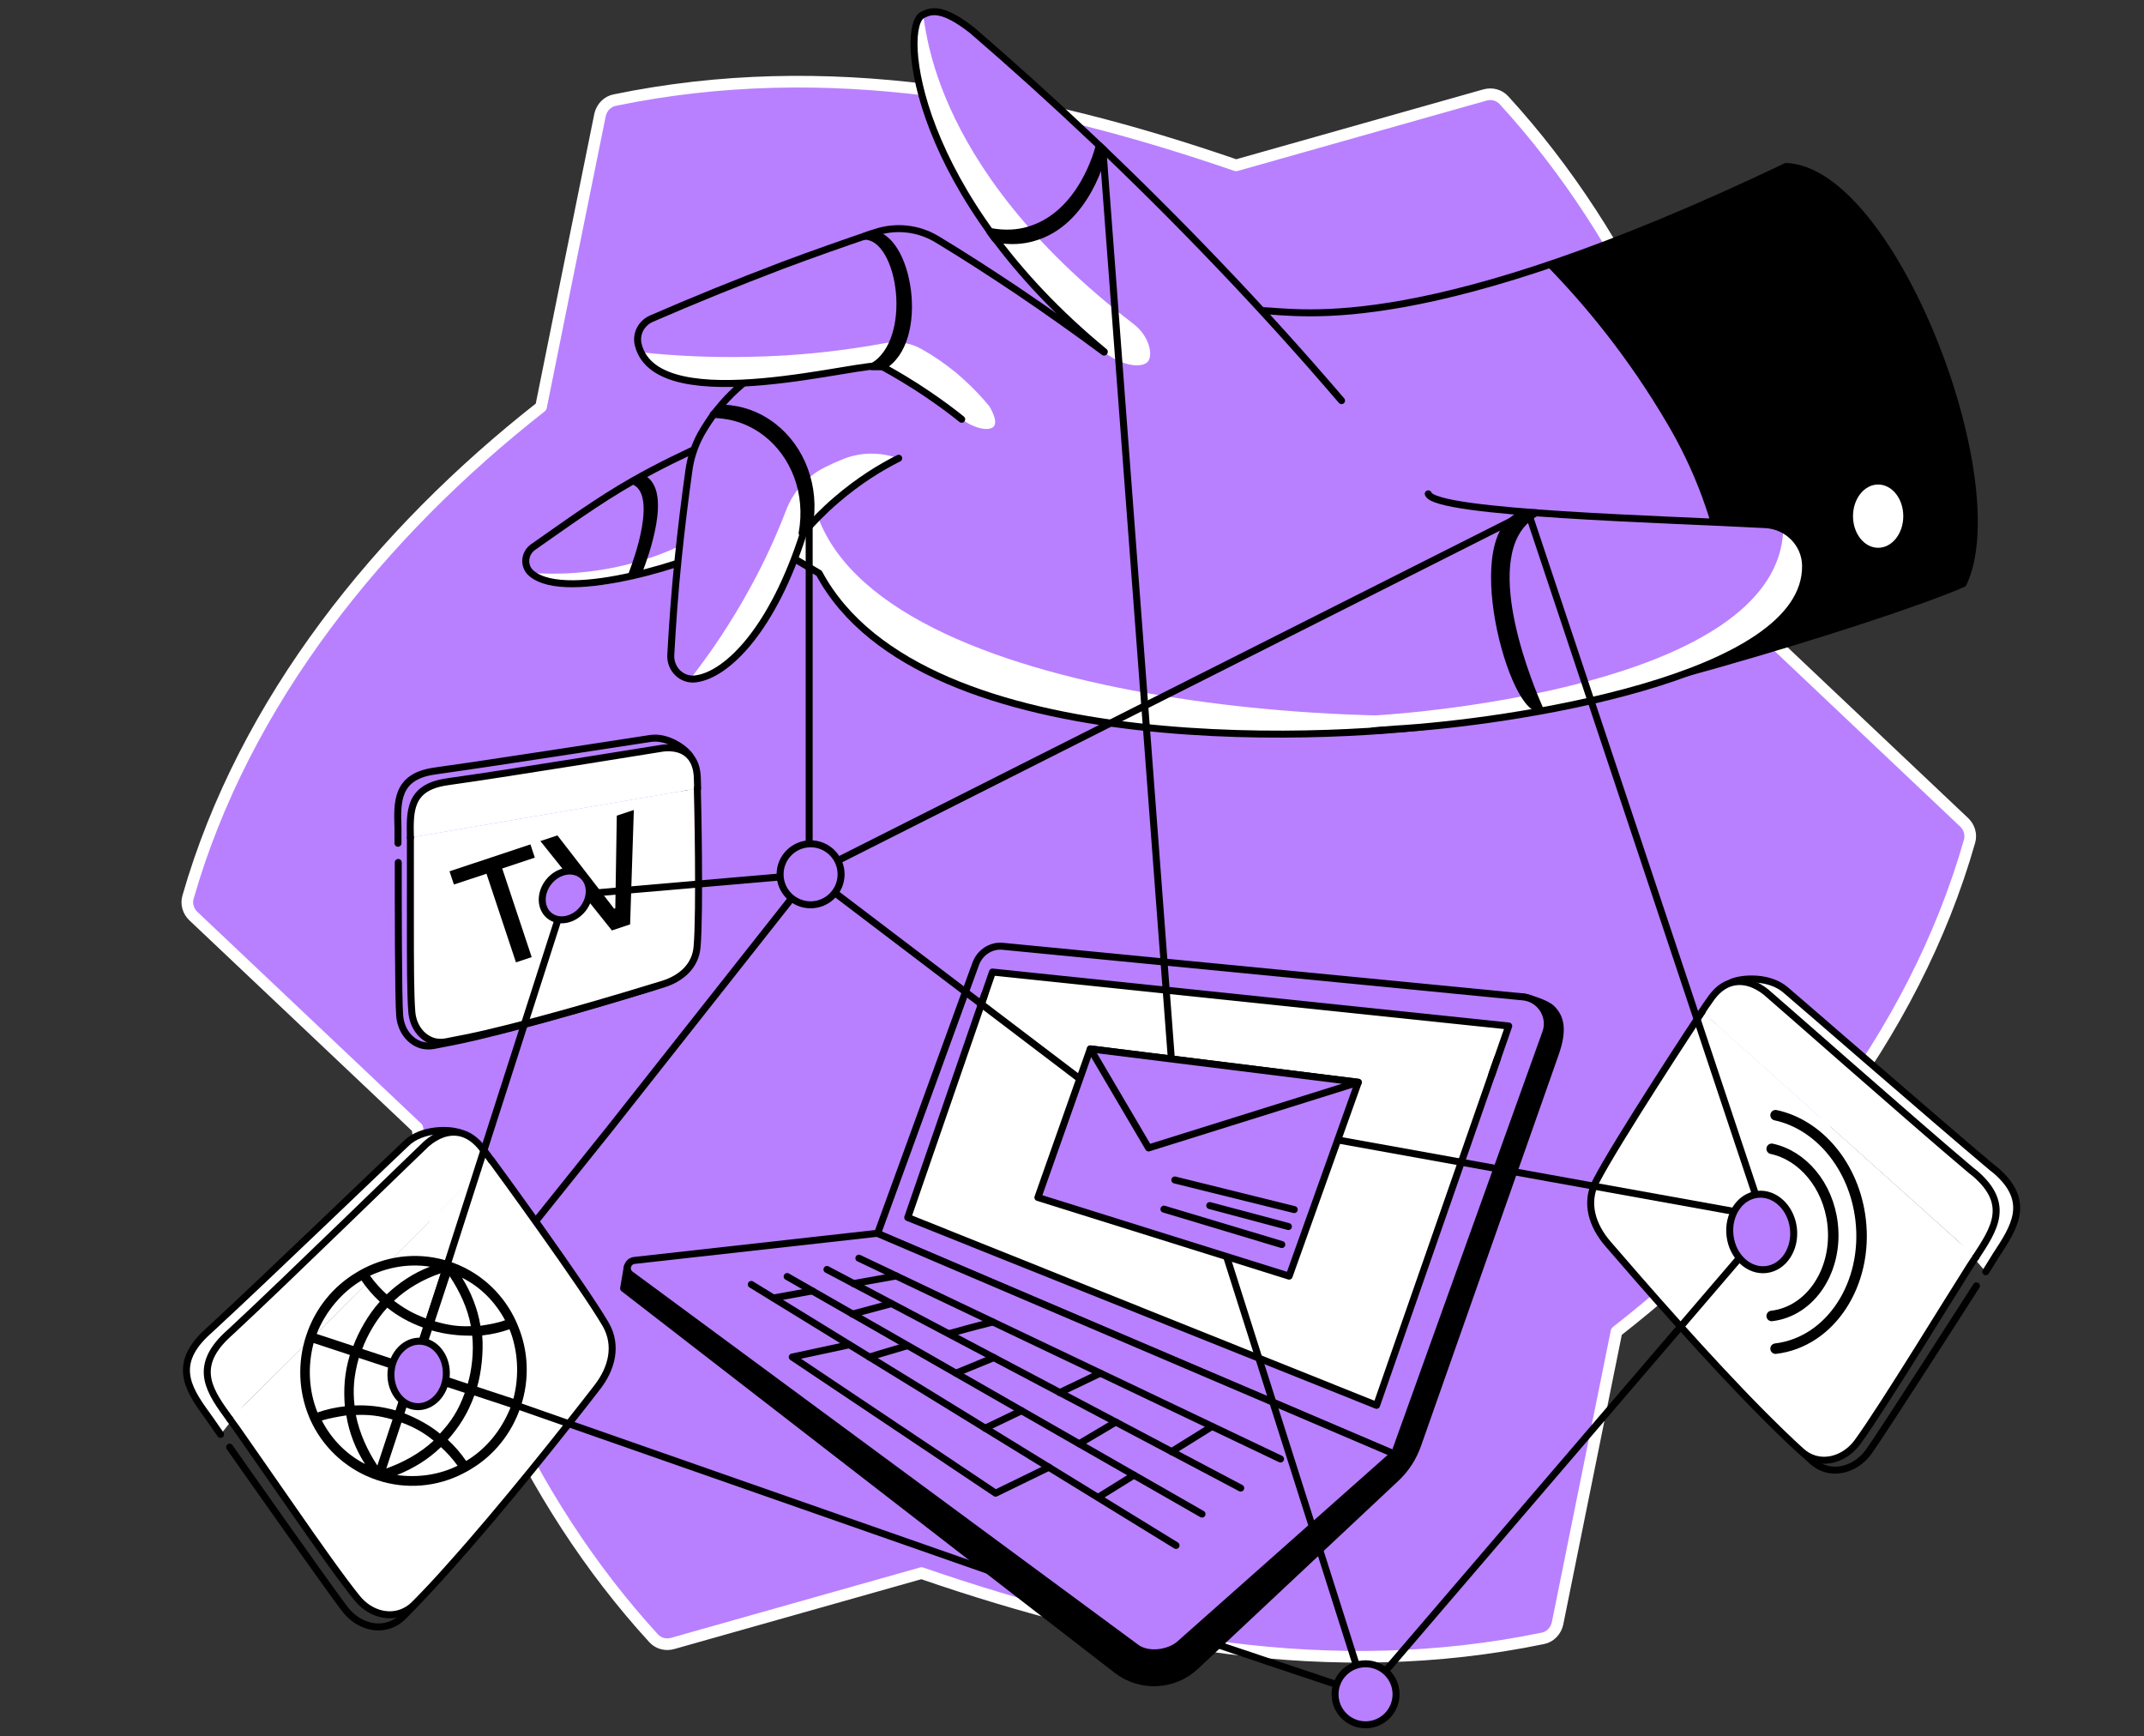
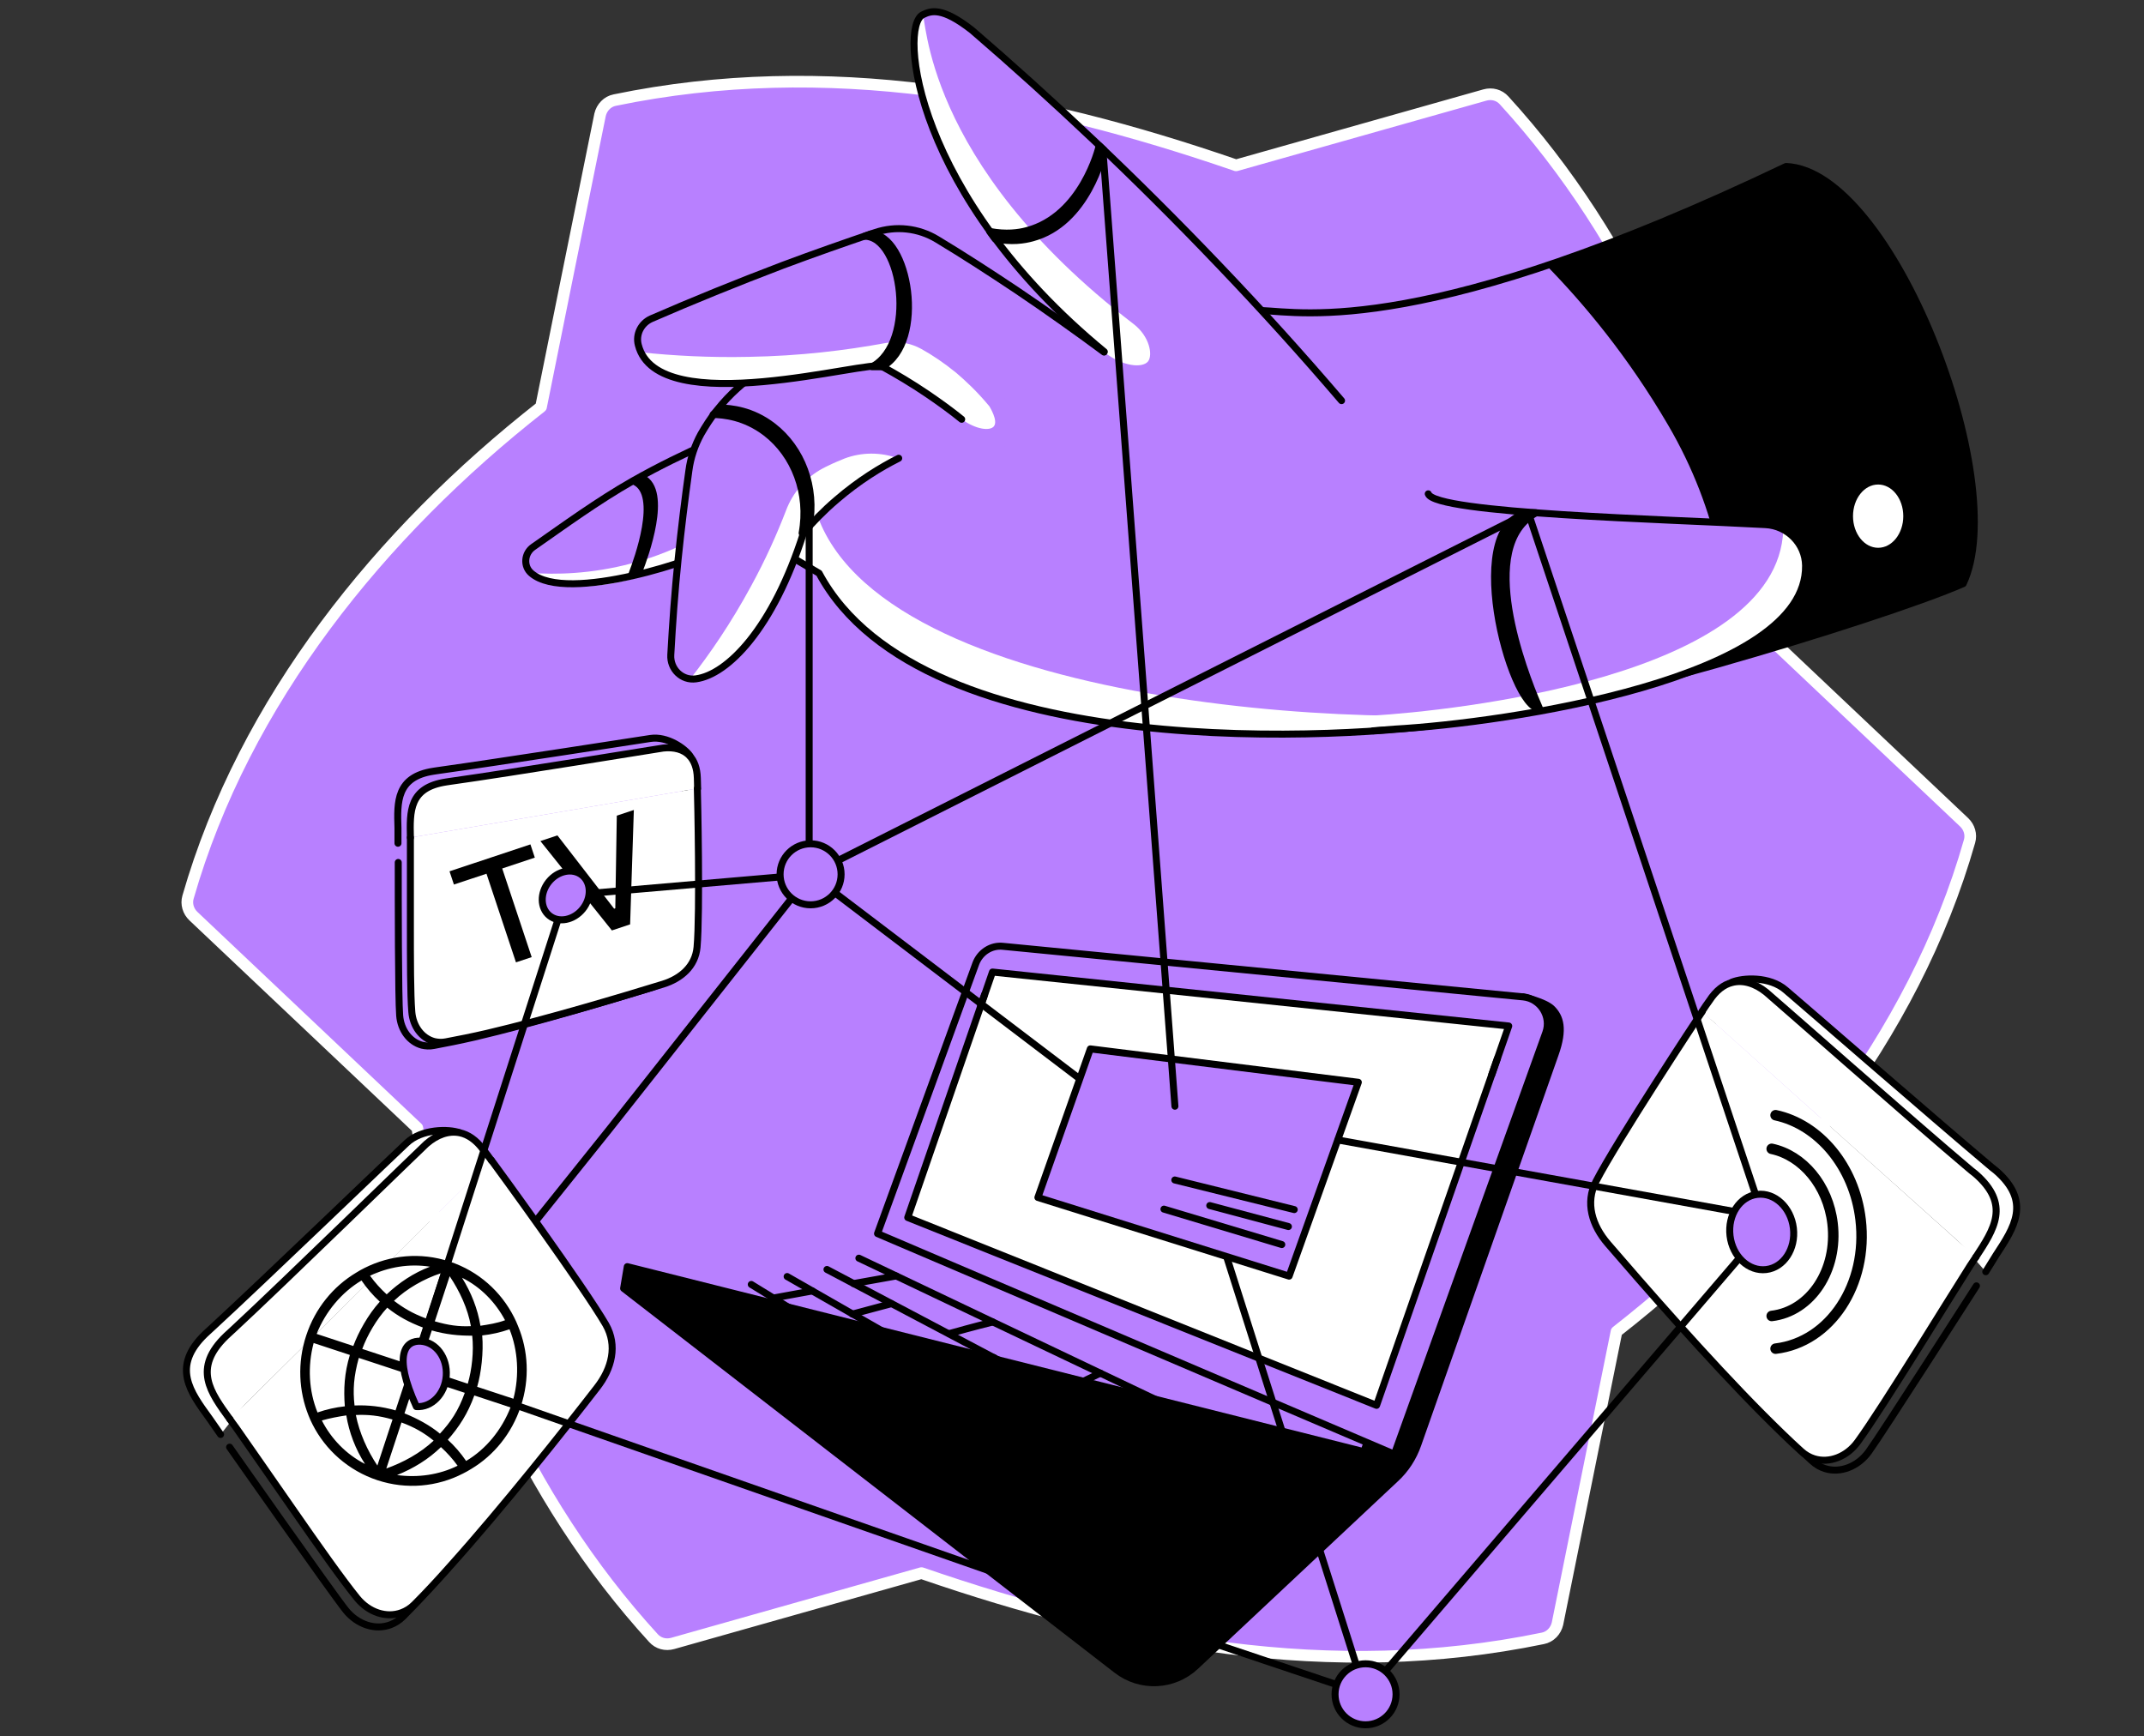
<svg xmlns="http://www.w3.org/2000/svg" width="368" height="298" viewBox="0 0 368 298" fill="none">
  <rect x="0" y="0" width="368" height="298" fill="#333333" stroke="none" />
  <path d="M298.693 104.774C293.991 72.974 280.03 41.125 258.168 17.227C257.344 16.306 256.083 15.966 254.871 16.306L212.164 28.376C177.407 16.403 141.875 9.664 105.518 17.178C104.258 17.421 103.288 18.439 102.997 19.699C101.01 29.394 92.866 69.823 92.866 69.823C65.283 91.443 41.918 120.334 32.272 153.976C31.932 155.14 32.32 156.4 33.193 157.224L71.634 193.581C76.336 225.381 90.297 257.229 112.159 281.128C112.983 282.049 114.244 282.388 115.456 282.049L158.163 269.978C192.92 281.952 228.452 288.69 264.809 281.176C266.069 280.934 267.039 279.916 267.33 278.656L277.461 228.532C305.092 206.912 328.457 178.069 338.055 144.378C338.395 143.215 338.007 141.954 337.134 141.13L298.693 104.774Z" fill="#B880FF" stroke="white" stroke-width="2" stroke-linecap="round" stroke-linejoin="round" />
  <path d="M234.386 290.774L200.259 279.334" stroke="black" stroke-width="1.2" stroke-miterlimit="10" stroke-linecap="round" stroke-linejoin="round" />
  <path d="M136.368 95.902C137.774 96.727 139.18 97.551 140.586 98.375C158.425 131.629 232.447 126.781 249.559 124.018C267.398 123.049 322.708 106.373 336.96 100.168C345.298 82.717 324.793 29.297 306.566 28.57C244.954 57.995 223.721 53.583 216.498 53.292" fill="#B880FF" />
  <path d="M306.566 28.57C290.181 36.423 276.656 41.852 265.458 45.585C271.857 52.129 279.419 61.145 286.303 72.925C295.028 87.807 297.355 102.98 296.192 113.596C311.268 109.136 330.803 102.834 336.911 100.168C345.298 82.717 324.792 29.297 306.566 28.57Z" fill="black" />
  <path d="M322.369 94.012C319.986 94.012 318.054 91.581 318.054 88.583C318.054 85.584 319.986 83.153 322.369 83.153C324.752 83.153 326.683 85.584 326.683 88.583C326.683 91.581 324.752 94.012 322.369 94.012Z" fill="white" />
  <path d="M140.392 88.728L137.871 91.443L136.32 95.902C137.726 96.727 139.131 97.551 140.537 98.375C158.376 131.629 232.398 126.781 249.51 124.018C253.728 123.776 260.078 122.661 267.446 121.013C243.354 126.054 152.898 122.467 140.392 88.728Z" fill="white" />
  <path d="M136.368 95.902C137.774 96.727 139.18 97.551 140.586 98.375C158.425 131.629 232.447 126.781 249.559 124.018C267.398 123.049 322.708 106.373 336.96 100.168C345.298 82.717 324.793 29.297 306.566 28.57C244.954 57.995 223.721 53.583 216.498 53.292" stroke="black" stroke-width="1.2" stroke-miterlimit="10" stroke-linecap="round" stroke-linejoin="round" />
  <path d="M245.148 84.753C246.311 88.147 286.255 89.116 303.027 90.037C306.808 90.231 309.862 93.285 309.911 97.066C310.202 116.553 258.333 124.067 239.33 125.133" fill="#B880FF" />
  <path d="M306.082 90.958C305.161 116.311 248.638 122.031 235.695 122.806L239.331 125.23C258.382 124.164 310.202 116.65 309.911 97.163C309.863 94.448 308.312 92.121 306.082 90.958Z" fill="white" />
  <path d="M245.148 84.753C246.311 88.147 286.255 89.116 303.027 90.037C306.808 90.231 309.862 93.285 309.911 97.066C310.202 116.553 258.333 124.067 239.33 125.133L235.695 125.424" stroke="black" stroke-width="1.2" stroke-miterlimit="10" stroke-linecap="round" stroke-linejoin="round" />
  <path d="M134.284 70.453C126.14 74.137 117.608 77.433 108.64 82.523C102.581 85.965 96.812 90.182 91.528 93.867C89.977 94.933 89.783 97.163 91.189 98.375C97.346 103.707 113.924 98.326 116.59 96.387" fill="#B880FF" />
  <path d="M116.542 96.339L119.208 92.461C116.251 94.012 112.664 95.563 108.447 96.678C101.369 98.569 95.213 98.617 91.141 98.326C97.297 103.707 113.924 98.326 116.542 96.339Z" fill="white" />
  <path d="M134.284 70.453C126.14 74.137 117.608 77.433 108.64 82.523C102.581 85.965 96.812 90.182 91.528 93.867C89.977 94.933 89.783 97.163 91.189 98.375C97.346 103.707 120.565 95.757 123.231 93.818" stroke="black" stroke-width="1.2" stroke-miterlimit="10" stroke-linecap="round" stroke-linejoin="round" />
  <path d="M108.495 98.472C109.368 96.193 113.537 84.899 108.98 82.669L110.24 82.039C114.797 84.269 110.628 95.563 109.756 97.842L108.495 98.472Z" fill="black" stroke="black" stroke-width="1.2" stroke-miterlimit="10" stroke-linecap="round" stroke-linejoin="round" />
  <path d="M129.533 64.296C127.74 65.557 125.364 67.496 123.086 70.356C121.923 71.81 121.05 73.216 120.323 74.476C119.256 76.415 118.529 78.548 118.239 80.778C117.56 85.626 116.93 90.716 116.396 95.951C115.815 101.623 115.427 107.1 115.136 112.384C114.991 114.808 117.027 116.844 119.45 116.505C124.88 115.777 132.733 107.827 137.92 91.443C139.471 89.649 141.313 87.71 143.591 85.771C147.421 82.475 151.153 80.196 154.256 78.645" fill="#B880FF" />
  <path d="M142.186 79.906C141.847 80.051 141.508 80.245 141.217 80.39C138.308 81.942 136.078 84.511 134.915 87.613C133.364 91.637 131.425 95.999 128.904 100.605C125.462 106.955 121.826 112.239 118.482 116.505C118.772 116.553 119.063 116.553 119.354 116.505C124.783 115.777 132.637 107.828 137.823 91.443C139.375 89.649 141.217 87.71 143.495 85.771C147.325 82.475 151.057 80.196 154.16 78.645H154.111C151.154 77.579 147.906 77.579 144.949 78.694C144.125 79.033 143.156 79.421 142.186 79.906Z" fill="white" />
  <path d="M129.533 64.296C127.74 65.557 125.364 67.496 123.086 70.356C121.923 71.81 121.05 73.216 120.323 74.476C119.256 76.415 118.529 78.548 118.239 80.778C117.56 85.626 116.93 90.716 116.396 95.951C115.815 101.623 115.427 107.1 115.136 112.384C114.991 114.808 117.027 116.844 119.45 116.505C124.88 115.777 132.733 107.827 137.92 91.443C139.471 89.649 141.313 87.71 143.591 85.771C147.421 82.475 151.153 80.196 154.256 78.645" stroke="black" stroke-width="1.2" stroke-miterlimit="10" stroke-linecap="round" stroke-linejoin="round" />
  <path d="M189.497 60.419C184.795 56.928 179.802 53.389 174.567 49.851C169.913 46.748 165.356 43.791 160.848 41.077C157.649 39.138 153.771 38.701 150.183 39.913C145.045 41.658 139.761 43.501 134.332 45.536C126.43 48.542 118.917 51.596 111.791 54.698C110.046 55.474 109.076 57.364 109.561 59.207C112.906 72.343 149.359 61.63 151.395 62.891C153.868 64.248 156.485 65.799 159.2 67.641C161.333 69.096 163.272 70.501 165.065 71.956" fill="#B880FF" />
  <path d="M164.096 63.957C162.011 62.261 159.975 60.903 158.133 59.885C156.291 58.867 154.11 58.48 152.025 58.867C145.19 60.128 137.289 61.097 128.515 61.243C121.777 61.388 115.572 61.049 110.046 60.467C115.426 71.616 149.408 61.679 151.395 62.891C153.867 64.248 156.485 65.799 159.2 67.641C161.333 69.096 163.272 70.501 165.065 71.956C167.586 73.749 169.913 73.992 170.592 73.168C171.367 72.198 169.864 69.823 169.816 69.726C167.731 67.205 165.696 65.314 164.096 63.957Z" fill="white" />
  <path d="M189.497 60.419C184.795 56.928 179.802 53.389 174.567 49.851C169.913 46.748 165.356 43.791 160.848 41.077C157.649 39.138 153.771 38.701 150.183 39.913C145.045 41.658 139.761 43.501 134.332 45.536C126.43 48.542 118.917 51.596 111.791 54.698C110.046 55.474 109.076 57.364 109.561 59.207C112.906 72.343 149.359 61.63 151.395 62.891C153.868 64.248 156.485 65.799 159.2 67.641C161.333 69.096 163.272 70.501 165.065 71.956" stroke="black" stroke-width="1.2" stroke-miterlimit="10" stroke-linecap="round" stroke-linejoin="round" />
  <path d="M230.265 68.756C223.672 61.049 216.643 53.244 209.081 45.343C194.733 30.315 180.529 16.984 166.859 5.205C161.672 1.133 159.782 1.86 158.376 2.539C154.255 4.575 156.873 33.466 189.546 60.37" fill="#B880FF" />
  <path d="M158.327 2.587C154.207 4.623 156.825 33.514 189.497 60.418C192.793 62.987 196.138 63.181 197.059 62.018C197.883 60.952 197.35 57.752 194.587 55.619C158.036 27.649 159.103 2.199 158.327 2.587Z" fill="white" />
  <path d="M230.265 68.756C223.672 61.049 216.643 53.244 209.081 45.343C194.733 30.315 180.529 16.984 166.859 5.205C161.672 1.133 159.782 1.86 158.376 2.539C154.255 4.575 156.873 33.466 189.546 60.37" stroke="black" stroke-width="1.2" stroke-miterlimit="10" stroke-linecap="round" stroke-linejoin="round" />
  <path d="M170.785 40.98L169.864 39.719C172.676 40.252 174.857 39.962 176.263 39.574C185.716 37.053 188.576 25.516 188.673 24.983L189.497 25.758C189.352 26.34 186.637 38.313 177.184 40.834C175.778 41.222 173.597 41.561 170.785 40.98Z" fill="black" stroke="black" stroke-width="1.2" stroke-miterlimit="10" stroke-linecap="round" stroke-linejoin="round" />
  <path d="M151.396 62.939C159.104 58.722 156.001 40.156 149.457 40.156L148.391 40.543C154.886 40.543 157.407 58.722 149.7 62.939H151.396Z" fill="black" stroke="black" stroke-width="1.2" stroke-miterlimit="10" stroke-linecap="round" stroke-linejoin="round" />
  <path d="M138.889 90.376C140.149 83.59 137.58 76.949 132.684 73.168C129.049 70.356 125.413 70.065 123.619 70.017L122.407 71.132C124.201 71.18 127.788 71.471 131.472 74.282C136.368 78.064 138.938 84.656 137.677 91.491L138.889 90.376Z" fill="black" stroke="black" stroke-width="1.2" stroke-miterlimit="10" stroke-linecap="round" stroke-linejoin="round" />
  <path d="M264.248 121.595C262.89 118.492 253.631 96.872 261.921 89.261C262.405 88.777 262.987 88.389 263.666 88.001H262.987C250.432 88.583 259.158 121.595 264.248 121.595Z" fill="black" stroke="black" stroke-width="1.2" stroke-miterlimit="10" stroke-linecap="round" stroke-linejoin="round" />
  <path d="M68.356 148.014C68.356 154.073 68.356 171.282 68.599 174.288C68.792 176.76 70.295 178.796 72.428 179.377C73.058 179.523 73.737 179.571 74.464 179.426C76.549 179.038 78.972 178.553 81.493 177.972C91.818 175.548 104.761 171.67 111.693 169.537C114.844 168.567 117.268 166.435 117.559 163.187C118.092 157.224 117.656 137.155 117.607 135.943" stroke="black" stroke-width="1.2" stroke-miterlimit="10" stroke-linecap="round" stroke-linejoin="round" />
  <path d="M70.441 143.748C70.441 144.232 70.441 144.669 70.441 145.154C70.441 148.595 70.441 153.637 70.441 158.581C70.441 164.641 70.441 170.652 70.683 173.657C70.877 176.129 72.38 178.165 74.513 178.747C75.143 178.893 75.822 178.941 76.549 178.796C78.633 178.408 81.057 177.923 83.578 177.341C93.903 174.918 106.846 171.039 113.778 168.907C116.929 167.937 119.353 165.804 119.644 162.556C120.177 156.594 119.74 136.525 119.692 135.313L70.441 143.748Z" fill="white" />
  <path d="M70.441 143.748L119.74 135.313C119.74 134.634 119.692 134.004 119.692 133.52C119.644 131.823 119.159 130.563 118.383 129.738C117.317 128.575 115.669 128.187 113.826 128.381C113.148 128.478 86.971 132.744 77.906 134.004C77.47 134.053 76.985 134.15 76.597 134.198C70.198 135.168 70.344 139.24 70.441 143.748Z" fill="white" />
  <path d="M70.441 143.748C70.344 139.24 70.198 135.168 76.597 134.198C76.985 134.15 77.47 134.053 77.906 134.004C86.971 132.744 113.148 128.478 113.826 128.381C115.669 128.187 117.317 128.575 118.383 129.738C119.159 130.563 119.644 131.823 119.692 133.52C119.692 134.004 119.74 134.634 119.74 135.313" stroke="black" stroke-width="1.2" stroke-miterlimit="10" stroke-linecap="round" stroke-linejoin="round" />
  <path d="M118.432 129.738C117.56 128.43 114.506 126.297 111.646 126.733C110.967 126.83 84.79 130.902 75.725 132.162C75.289 132.211 74.804 132.308 74.416 132.356C68.017 133.326 68.163 137.64 68.308 142.1V144.717" stroke="black" stroke-width="1.2" stroke-miterlimit="10" stroke-linecap="round" stroke-linejoin="round" />
  <path d="M70.441 143.748C70.441 144.232 70.441 144.669 70.441 145.154C70.441 148.595 70.441 153.637 70.441 158.581C70.441 164.641 70.441 170.652 70.683 173.657C70.877 176.129 72.38 178.165 74.513 178.747C75.143 178.893 75.822 178.941 76.549 178.796C78.633 178.408 81.057 177.923 83.578 177.341C93.903 174.918 106.846 171.039 113.778 168.907C116.929 167.937 119.353 165.804 119.644 162.556C120.177 156.594 119.74 136.525 119.692 135.313" stroke="black" stroke-width="1.2" stroke-miterlimit="10" stroke-linecap="round" stroke-linejoin="round" />
  <path d="M78.918 194.408C77.076 193.729 72.374 193.68 69.756 196.201C69.077 196.783 44.985 219.954 36.502 227.759C36.066 228.147 35.678 228.534 35.242 228.922C29.376 234.545 32.624 238.86 35.969 243.465L37.859 246.18" fill="white" />
  <path d="M78.918 194.408C77.076 193.729 72.374 193.68 69.756 196.201C69.077 196.783 44.985 219.954 36.502 227.759C36.066 228.147 35.678 228.534 35.242 228.922C29.376 234.545 32.624 238.86 35.969 243.465L37.859 246.18" stroke="black" stroke-width="1.2" stroke-miterlimit="10" stroke-linecap="round" stroke-linejoin="round" />
  <path d="M39.41 248.361C39.41 248.361 57.007 273.423 59.382 276.38C61.37 278.803 64.375 279.821 66.993 278.852C67.769 278.561 68.496 278.125 69.174 277.446C71.065 275.556 73.198 273.277 75.379 270.805C84.347 260.819 94.915 247.488 100.538 240.217C103.107 236.921 104.077 232.994 102.041 229.407C98.26 222.911 83.329 202.406 82.408 201.194" stroke="black" stroke-width="1.2" stroke-miterlimit="10" stroke-linecap="round" stroke-linejoin="round" />
  <path d="M39.459 243.562C39.798 244.046 40.138 244.531 40.477 244.968C42.998 248.555 46.585 253.742 50.172 258.88C54.535 265.182 58.946 271.387 61.321 274.295C63.309 276.719 66.314 277.737 68.932 276.768C69.708 276.477 70.435 276.04 71.113 275.362C73.004 273.471 75.137 271.193 77.318 268.721C86.286 258.735 96.854 245.404 102.477 238.132C105.046 234.836 106.016 230.91 103.98 227.322C100.199 220.827 85.268 200.322 84.347 199.11L39.459 243.562Z" fill="white" />
  <path d="M39.459 243.562L84.348 199.158C83.815 198.431 83.378 197.801 82.991 197.365C81.73 195.62 80.324 194.699 78.919 194.408C76.98 194.02 74.992 194.747 73.198 196.298C72.52 196.88 48.573 220.245 40.09 228.098C39.653 228.486 39.266 228.874 38.829 229.262C33.012 234.836 36.115 238.957 39.459 243.562Z" fill="white" />
  <path d="M39.459 243.562C36.115 238.957 33.012 234.836 38.829 229.262C39.266 228.874 39.653 228.486 40.09 228.098C48.573 220.245 72.52 196.88 73.198 196.298C74.992 194.747 76.98 194.02 78.919 194.408C80.324 194.699 81.73 195.62 82.991 197.365C83.378 197.801 83.815 198.431 84.348 199.158" stroke="black" stroke-width="1.2" stroke-miterlimit="10" stroke-linecap="round" stroke-linejoin="round" />
  <path d="M39.459 243.562C39.798 244.046 40.138 244.531 40.477 244.968C42.998 248.555 46.585 253.742 50.172 258.88C54.535 265.182 58.946 271.387 61.321 274.295C63.309 276.719 66.314 277.737 68.932 276.768C69.708 276.477 70.435 276.04 71.113 275.362C73.004 273.471 75.137 271.193 77.318 268.721C86.286 258.735 96.854 245.404 102.477 238.132C105.046 234.836 106.016 230.91 103.98 227.322C100.199 220.827 85.268 200.322 84.347 199.11" stroke="black" stroke-width="1.2" stroke-miterlimit="10" stroke-linecap="round" stroke-linejoin="round" />
  <path d="M297.259 168.567C299.101 167.792 303.755 167.501 306.518 169.925C307.196 170.458 332.452 192.417 341.275 199.834C341.711 200.222 342.147 200.561 342.584 200.901C348.74 206.233 345.686 210.693 342.584 215.443L340.838 218.255" fill="white" />
  <path d="M297.259 168.567C299.101 167.792 303.755 167.501 306.518 169.925C307.196 170.458 332.452 192.417 341.275 199.834C341.711 200.222 342.147 200.561 342.584 200.901C348.74 206.233 345.686 210.693 342.584 215.443L340.838 218.255" stroke="black" stroke-width="1.2" stroke-miterlimit="10" stroke-linecap="round" stroke-linejoin="round" />
  <path d="M339.238 220.679C339.238 220.679 322.95 246.128 320.721 249.182C318.879 251.703 315.873 252.866 313.255 252.042C312.48 251.8 311.704 251.364 311.025 250.733C309.038 248.94 306.808 246.758 304.481 244.432C295.029 234.93 283.831 222.084 277.868 215.152C275.154 212.001 273.942 208.123 275.832 204.439C279.274 197.75 293.186 176.566 294.059 175.305" stroke="black" stroke-width="1.2" stroke-miterlimit="10" stroke-linecap="round" stroke-linejoin="round" />
  <path d="M339.142 215.734C338.803 216.219 338.512 216.704 338.173 217.188C335.846 220.873 332.501 226.253 329.205 231.537C325.133 238.033 321.061 244.432 318.831 247.486C316.989 250.006 313.983 251.17 311.366 250.346C310.59 250.103 309.814 249.667 309.136 249.037C307.148 247.243 304.918 245.062 302.591 242.735C293.139 233.234 281.941 220.388 275.978 213.456C273.264 210.305 272.052 206.427 273.942 202.743C277.384 196.053 291.297 174.869 292.169 173.609L339.142 215.734Z" fill="white" />
  <path d="M339.142 215.734L292.121 173.609C292.606 172.882 293.042 172.203 293.381 171.767C294.545 169.973 295.902 168.955 297.308 168.616C299.198 168.131 301.234 168.761 303.125 170.264C303.803 170.797 328.914 192.95 337.736 200.367C338.173 200.755 338.609 201.094 339.045 201.434C345.153 206.718 342.245 210.983 339.142 215.734Z" fill="white" />
  <path d="M339.142 215.734C342.244 210.983 345.153 206.718 339.045 201.434C338.608 201.094 338.172 200.755 337.736 200.367C328.913 192.95 303.803 170.797 303.124 170.264C301.234 168.761 299.198 168.131 297.307 168.616C295.901 168.955 294.544 169.973 293.381 171.767C293.041 172.203 292.605 172.882 292.12 173.609" stroke="black" stroke-width="1.2" stroke-miterlimit="10" stroke-linecap="round" stroke-linejoin="round" />
  <path d="M339.142 215.734C338.803 216.219 338.512 216.704 338.173 217.188C335.846 220.873 332.501 226.253 329.205 231.537C325.133 238.033 321.061 244.432 318.831 247.486C316.989 250.006 313.983 251.17 311.366 250.346C310.59 250.103 309.814 249.667 309.136 249.037C307.148 247.243 304.918 245.062 302.591 242.735C293.139 233.234 281.941 220.388 275.978 213.456C273.264 210.305 272.052 206.427 273.942 202.743C277.384 196.053 291.297 174.869 292.169 173.609" stroke="black" stroke-width="1.2" stroke-miterlimit="10" stroke-linecap="round" stroke-linejoin="round" />
  <path d="M266.913 180.977L243.354 247.922C242.578 250.152 241.269 252.188 239.524 253.787L205.203 285.975C201.471 289.466 195.751 289.756 191.679 286.605L107.04 221.115L107.67 217.382L234.095 249.134L261.435 171.088C261.435 171.088 265.216 171.912 266.428 173.173C267.737 174.53 268.512 176.517 266.913 180.977Z" fill="black" stroke="black" stroke-width="1.2" stroke-miterlimit="10" stroke-linecap="round" stroke-linejoin="round" />
  <path d="M265.313 177.245L239.33 249.57L150.62 211.711L167.49 165.368C168.217 163.429 170.156 162.169 172.192 162.411L261.435 171.088C264.392 171.379 266.331 174.433 265.313 177.245Z" fill="#B880FF" stroke="black" stroke-width="1.2" stroke-miterlimit="10" stroke-linecap="round" stroke-linejoin="round" />
  <path d="M258.962 176.081L236.276 241.184L155.806 208.948L170.349 166.822L258.962 176.081Z" fill="white" stroke="black" stroke-width="1.2" stroke-miterlimit="10" stroke-linecap="round" stroke-linejoin="round" />
  <path d="M233.146 185.741L221.27 219.01L178.146 205.51L187.146 180.01L233.146 185.741Z" fill="#B880FF" stroke="black" stroke-width="1.2" stroke-miterlimit="10" stroke-linecap="round" stroke-linejoin="round" />
-   <path d="M239.281 249.522L150.571 211.662L108.882 216.316C107.67 216.461 107.234 218.013 108.252 218.74L194.781 282.582C197.011 284.424 200.792 283.649 202.44 282.194L239.281 249.522Z" fill="#B880FF" stroke="black" stroke-width="1.2" stroke-miterlimit="10" stroke-linecap="round" stroke-linejoin="round" />
  <path d="M219.794 250.394L147.42 215.928" stroke="black" stroke-width="1.2" stroke-miterlimit="10" stroke-linecap="round" stroke-linejoin="round" />
  <path d="M212.96 255.387L141.943 217.867" stroke="black" stroke-width="1.2" stroke-miterlimit="10" stroke-linecap="round" stroke-linejoin="round" />
  <path d="M206.318 259.847L135.107 219.079" stroke="black" stroke-width="1.2" stroke-miterlimit="10" stroke-linecap="round" stroke-linejoin="round" />
  <path d="M128.951 220.437L201.858 265.228" stroke="black" stroke-width="1.2" stroke-miterlimit="10" stroke-linecap="round" stroke-linejoin="round" />
  <path d="M180.045 251.8L170.883 256.26L135.981 232.895L145.676 230.81" stroke="black" stroke-width="1.2" stroke-miterlimit="10" stroke-linecap="round" stroke-linejoin="round" />
  <path d="M194.636 253.157L188.625 256.89" stroke="black" stroke-width="1.2" stroke-miterlimit="10" stroke-linecap="round" stroke-linejoin="round" />
  <path d="M208.015 244.82L201.083 249.134" stroke="black" stroke-width="1.2" stroke-miterlimit="10" stroke-linecap="round" stroke-linejoin="round" />
  <path d="M139.422 221.551L132.781 222.763" stroke="black" stroke-width="1.2" stroke-miterlimit="10" stroke-linecap="round" stroke-linejoin="round" />
  <path d="M153.819 218.982L146.5 220.291" stroke="black" stroke-width="1.2" stroke-miterlimit="10" stroke-linecap="round" stroke-linejoin="round" />
  <path d="M155.709 230.956C152.074 232.022 149.214 232.895 149.214 232.895" stroke="black" stroke-width="1.2" stroke-miterlimit="10" stroke-linecap="round" stroke-linejoin="round" />
  <path d="M170.398 226.884C170.01 226.98 167.053 227.708 162.933 228.871" stroke="black" stroke-width="1.2" stroke-miterlimit="10" stroke-linecap="round" stroke-linejoin="round" />
  <path d="M175.342 242.105L169.088 245.11" stroke="black" stroke-width="1.2" stroke-miterlimit="10" stroke-linecap="round" stroke-linejoin="round" />
  <path d="M188.867 235.658L181.886 239.003" stroke="black" stroke-width="1.2" stroke-miterlimit="10" stroke-linecap="round" stroke-linejoin="round" />
  <path d="M170.592 232.991L164.096 235.658" stroke="black" stroke-width="1.2" stroke-miterlimit="10" stroke-linecap="round" stroke-linejoin="round" />
  <path d="M152.995 223.733L146.305 225.526" stroke="black" stroke-width="1.2" stroke-miterlimit="10" stroke-linecap="round" stroke-linejoin="round" />
  <path d="M191.533 244.044L185.231 247.777" stroke="black" stroke-width="1.2" stroke-miterlimit="10" stroke-linecap="round" stroke-linejoin="round" />
  <path d="M256.054 184.419L257.023 181.656" stroke="black" stroke-width="1.2" stroke-miterlimit="10" stroke-linecap="round" stroke-linejoin="round" />
  <path d="M168.992 170.7L168.313 172.639" stroke="black" stroke-width="1.2" stroke-miterlimit="10" stroke-linecap="round" stroke-linejoin="round" />
  <path d="M138.888 90.376V146.705" stroke="black" stroke-width="1.2" stroke-miterlimit="10" stroke-linecap="round" stroke-linejoin="round" />
  <path d="M229.645 195.642L266.118 202.222L302.591 208.802L262.308 87.953L139.131 150.05L185.145 185.01" stroke="black" stroke-width="1.2" stroke-miterlimit="10" stroke-linecap="round" stroke-linejoin="round" />
  <path d="M97.103 153.686L70.248 237.306" stroke="black" stroke-width="1.2" stroke-miterlimit="10" stroke-linecap="round" stroke-linejoin="round" />
  <path d="M139.131 150.05L104.689 193.678L92 209.51" stroke="black" stroke-width="1.2" stroke-miterlimit="10" stroke-linecap="round" stroke-linejoin="round" />
  <path d="M210.646 216.01L234.386 290.774L302.397 211.42" stroke="black" stroke-width="1.2" stroke-miterlimit="10" stroke-linecap="round" stroke-linejoin="round" />
  <path d="M296.944 212.077C296.521 208.514 298.614 205.337 301.618 204.981C304.622 204.624 307.4 207.223 307.823 210.785C308.246 214.347 306.154 217.524 303.149 217.881C300.145 218.238 297.367 215.639 296.944 212.077Z" fill="#B880FF" stroke="black" stroke-width="1.2" stroke-miterlimit="10" stroke-linecap="round" stroke-linejoin="round" />
  <path d="M304.762 231.457C314.143 230.343 320.678 220.422 319.357 209.296C318.265 200.101 312.148 192.962 304.762 191.391" stroke="black" stroke-width="1.8" stroke-miterlimit="10" stroke-linecap="round" stroke-linejoin="round" />
  <path d="M304.095 225.846C310.812 225.048 315.49 217.945 314.545 209.98C313.763 203.396 309.384 198.285 304.095 197.16" stroke="black" stroke-width="1.8" stroke-miterlimit="10" stroke-linecap="round" stroke-linejoin="round" />
  <path d="M77.912 151.806L83.501 149.946L88.562 165.159L91.26 164.262L86.2 149.049L91.798 147.186L91.042 144.915L77.156 149.535L77.912 151.806Z" fill="black" />
  <path d="M95.679 143.373L92.753 144.346L105.026 159.682L108.154 158.642L108.794 139.01L105.868 139.983L105.611 155.885L105.41 155.952L95.679 143.373Z" fill="black" />
  <path d="M234.386 296.01C231.494 296.01 229.15 293.666 229.15 290.774C229.15 287.883 231.494 285.539 234.386 285.539C237.277 285.539 239.621 287.883 239.621 290.774C239.621 293.666 237.277 296.01 234.386 296.01Z" fill="#B880FF" stroke="black" stroke-width="1.2" stroke-miterlimit="10" stroke-linecap="round" stroke-linejoin="round" />
  <path d="M189.352 26.388L201.665 189.848" stroke="black" stroke-width="1.2" stroke-miterlimit="10" stroke-linecap="round" stroke-linejoin="round" />
  <path d="M139.131 150.05L97.103 153.685" stroke="black" stroke-width="1.2" stroke-miterlimit="10" stroke-linecap="round" stroke-linejoin="round" />
  <path d="M94.305 157.145C92.701 155.851 92.653 153.248 94.199 151.331C95.745 149.413 98.299 148.908 99.904 150.202C101.509 151.496 101.556 154.099 100.01 156.017C98.464 157.934 95.91 158.439 94.305 157.145Z" fill="#B880FF" stroke="black" stroke-width="1.2" stroke-miterlimit="10" stroke-linecap="round" stroke-linejoin="round" />
  <path d="M88.915 227.572C88.737 227.08 88.482 226.563 88.227 226.045C86.009 221.673 82.151 218.148 77.162 216.504C72.173 214.86 66.975 215.401 62.592 217.597C62.08 217.862 61.567 218.126 61.131 218.416C57.209 220.764 54.103 224.508 52.557 229.2C51.011 233.892 51.282 238.749 52.963 242.944C53.141 243.436 53.396 243.953 53.651 244.471C55.868 248.842 59.803 252.393 64.792 254.037C69.781 255.681 75.056 255.166 79.465 252.891C79.977 252.627 80.387 252.415 80.925 252.072C84.745 249.777 87.851 246.033 89.397 241.341C90.943 236.65 90.672 231.792 88.915 227.572ZM88.12 240.053L81.903 238.005C82.599 235.633 83.017 232.043 82.767 229.187C84.355 229.017 85.917 228.665 87.454 228.131C88.906 231.73 89.178 236.068 88.12 240.053ZM77.182 219.025C78.892 221.582 80.293 224.558 80.825 227.593C78.751 227.69 76.959 227.446 74.631 226.766L77.182 219.025ZM73.096 226.26C70.819 225.423 69.259 224.475 67.624 223.243C69.855 221.118 72.778 219.48 75.647 218.519L73.096 226.26ZM72.58 227.824L70.467 234.236L62.178 231.504C63.028 229.183 64.621 226.414 66.469 224.423C68.284 225.888 70.304 226.987 72.58 227.824ZM69.952 235.8L67.89 242.055C65.562 241.375 63.182 241.11 60.852 241.209C60.55 238.509 60.709 236.221 61.586 233.043L69.952 235.8ZM67.375 243.619L64.772 251.517C63.062 248.959 61.686 245.905 61.078 242.844C63.152 242.748 65.047 242.938 67.375 243.619ZM68.91 244.125C71.187 244.962 72.823 245.935 74.433 247.245C72.099 249.423 69.202 250.983 66.307 252.023L68.91 244.125ZM69.425 242.561L71.487 236.305L79.776 239.037C78.668 242.14 77.359 244.049 75.511 246.04C73.773 244.601 71.676 243.476 69.425 242.561ZM72.002 234.742L74.115 228.33C76.444 229.01 78.747 229.249 81.052 229.229C81.353 231.928 80.988 235.102 80.291 237.473L72.002 234.742ZM82.463 227.527C81.983 224.594 80.863 221.798 79.306 219.291C82.529 220.873 85.058 223.527 86.69 226.579C85.332 227.085 83.897 227.306 82.463 227.527ZM73.806 217.392C70.988 218.457 68.475 220.143 66.371 222.137C65.324 221.185 64.328 220.076 63.511 218.94C66.638 217.457 70.249 216.826 73.806 217.392ZM62.05 219.759C62.969 221.102 64.016 222.314 65.191 223.395C63.189 225.596 61.493 228.678 60.643 230.998L54.35 228.924C55.868 225.09 58.666 221.764 62.05 219.759ZM53.834 230.488L60.051 232.537C59.097 235.69 58.963 238.42 59.187 241.354C57.599 241.524 56.037 241.876 54.5 242.41C52.997 238.707 52.776 234.473 53.834 230.488ZM59.44 242.911C59.92 245.843 61.015 248.718 62.648 251.25C59.374 249.564 56.846 246.911 55.239 243.781C56.648 243.378 58.006 243.132 59.44 242.911ZM68.148 253.149C70.992 252.006 73.556 250.424 75.685 248.352C76.733 249.304 77.729 250.412 78.546 251.548C75.393 253.11 71.731 253.637 68.148 253.149ZM80.007 250.729C79.088 249.386 78.041 248.174 76.866 247.094C78.765 244.945 80.306 242.593 81.413 239.49L87.63 241.539C86.086 245.451 83.391 248.724 80.007 250.729Z" fill="black" />
  <path d="M139.132 155.285C136.24 155.285 133.896 152.941 133.896 150.05C133.896 147.158 136.24 144.814 139.132 144.814C142.023 144.814 144.367 147.158 144.367 150.05C144.367 152.941 142.023 155.285 139.132 155.285Z" fill="#B880FF" stroke="black" stroke-width="1.2" stroke-miterlimit="10" stroke-linecap="round" stroke-linejoin="round" />
  <path d="M71.847 235.318L175.633 271.627" stroke="black" stroke-width="1.2" stroke-miterlimit="10" stroke-linecap="round" stroke-linejoin="round" />
-   <path d="M233.146 185.741L197.146 197.01L187.146 180.01L233.146 185.741Z" fill="#B880FF" stroke="black" stroke-width="1.2" stroke-miterlimit="10" stroke-linecap="round" stroke-linejoin="round" />
-   <path d="M71.47 241.403C68.853 241.223 66.904 238.565 67.117 235.467C67.331 232.369 69.625 230.003 72.243 230.184C74.86 230.364 76.809 233.022 76.596 236.12C76.382 239.218 74.088 241.583 71.47 241.403Z" fill="#B880FF" stroke="black" stroke-width="1.2" stroke-miterlimit="10" stroke-linecap="round" stroke-linejoin="round" />
+   <path d="M71.47 241.403C67.331 232.369 69.625 230.003 72.243 230.184C74.86 230.364 76.809 233.022 76.596 236.12C76.382 239.218 74.088 241.583 71.47 241.403Z" fill="#B880FF" stroke="black" stroke-width="1.2" stroke-miterlimit="10" stroke-linecap="round" stroke-linejoin="round" />
  <path d="M222.146 207.59L201.646 202.51" stroke="black" stroke-width="1.2" stroke-miterlimit="10" stroke-linecap="round" stroke-linejoin="round" />
  <path d="M221.146 210.5L207.646 206.9" stroke="black" stroke-width="1.2" stroke-miterlimit="10" stroke-linecap="round" stroke-linejoin="round" />
  <path d="M220.009 213.589L199.782 207.511" stroke="black" stroke-width="1.2" stroke-miterlimit="10" stroke-linecap="round" stroke-linejoin="round" />
</svg>